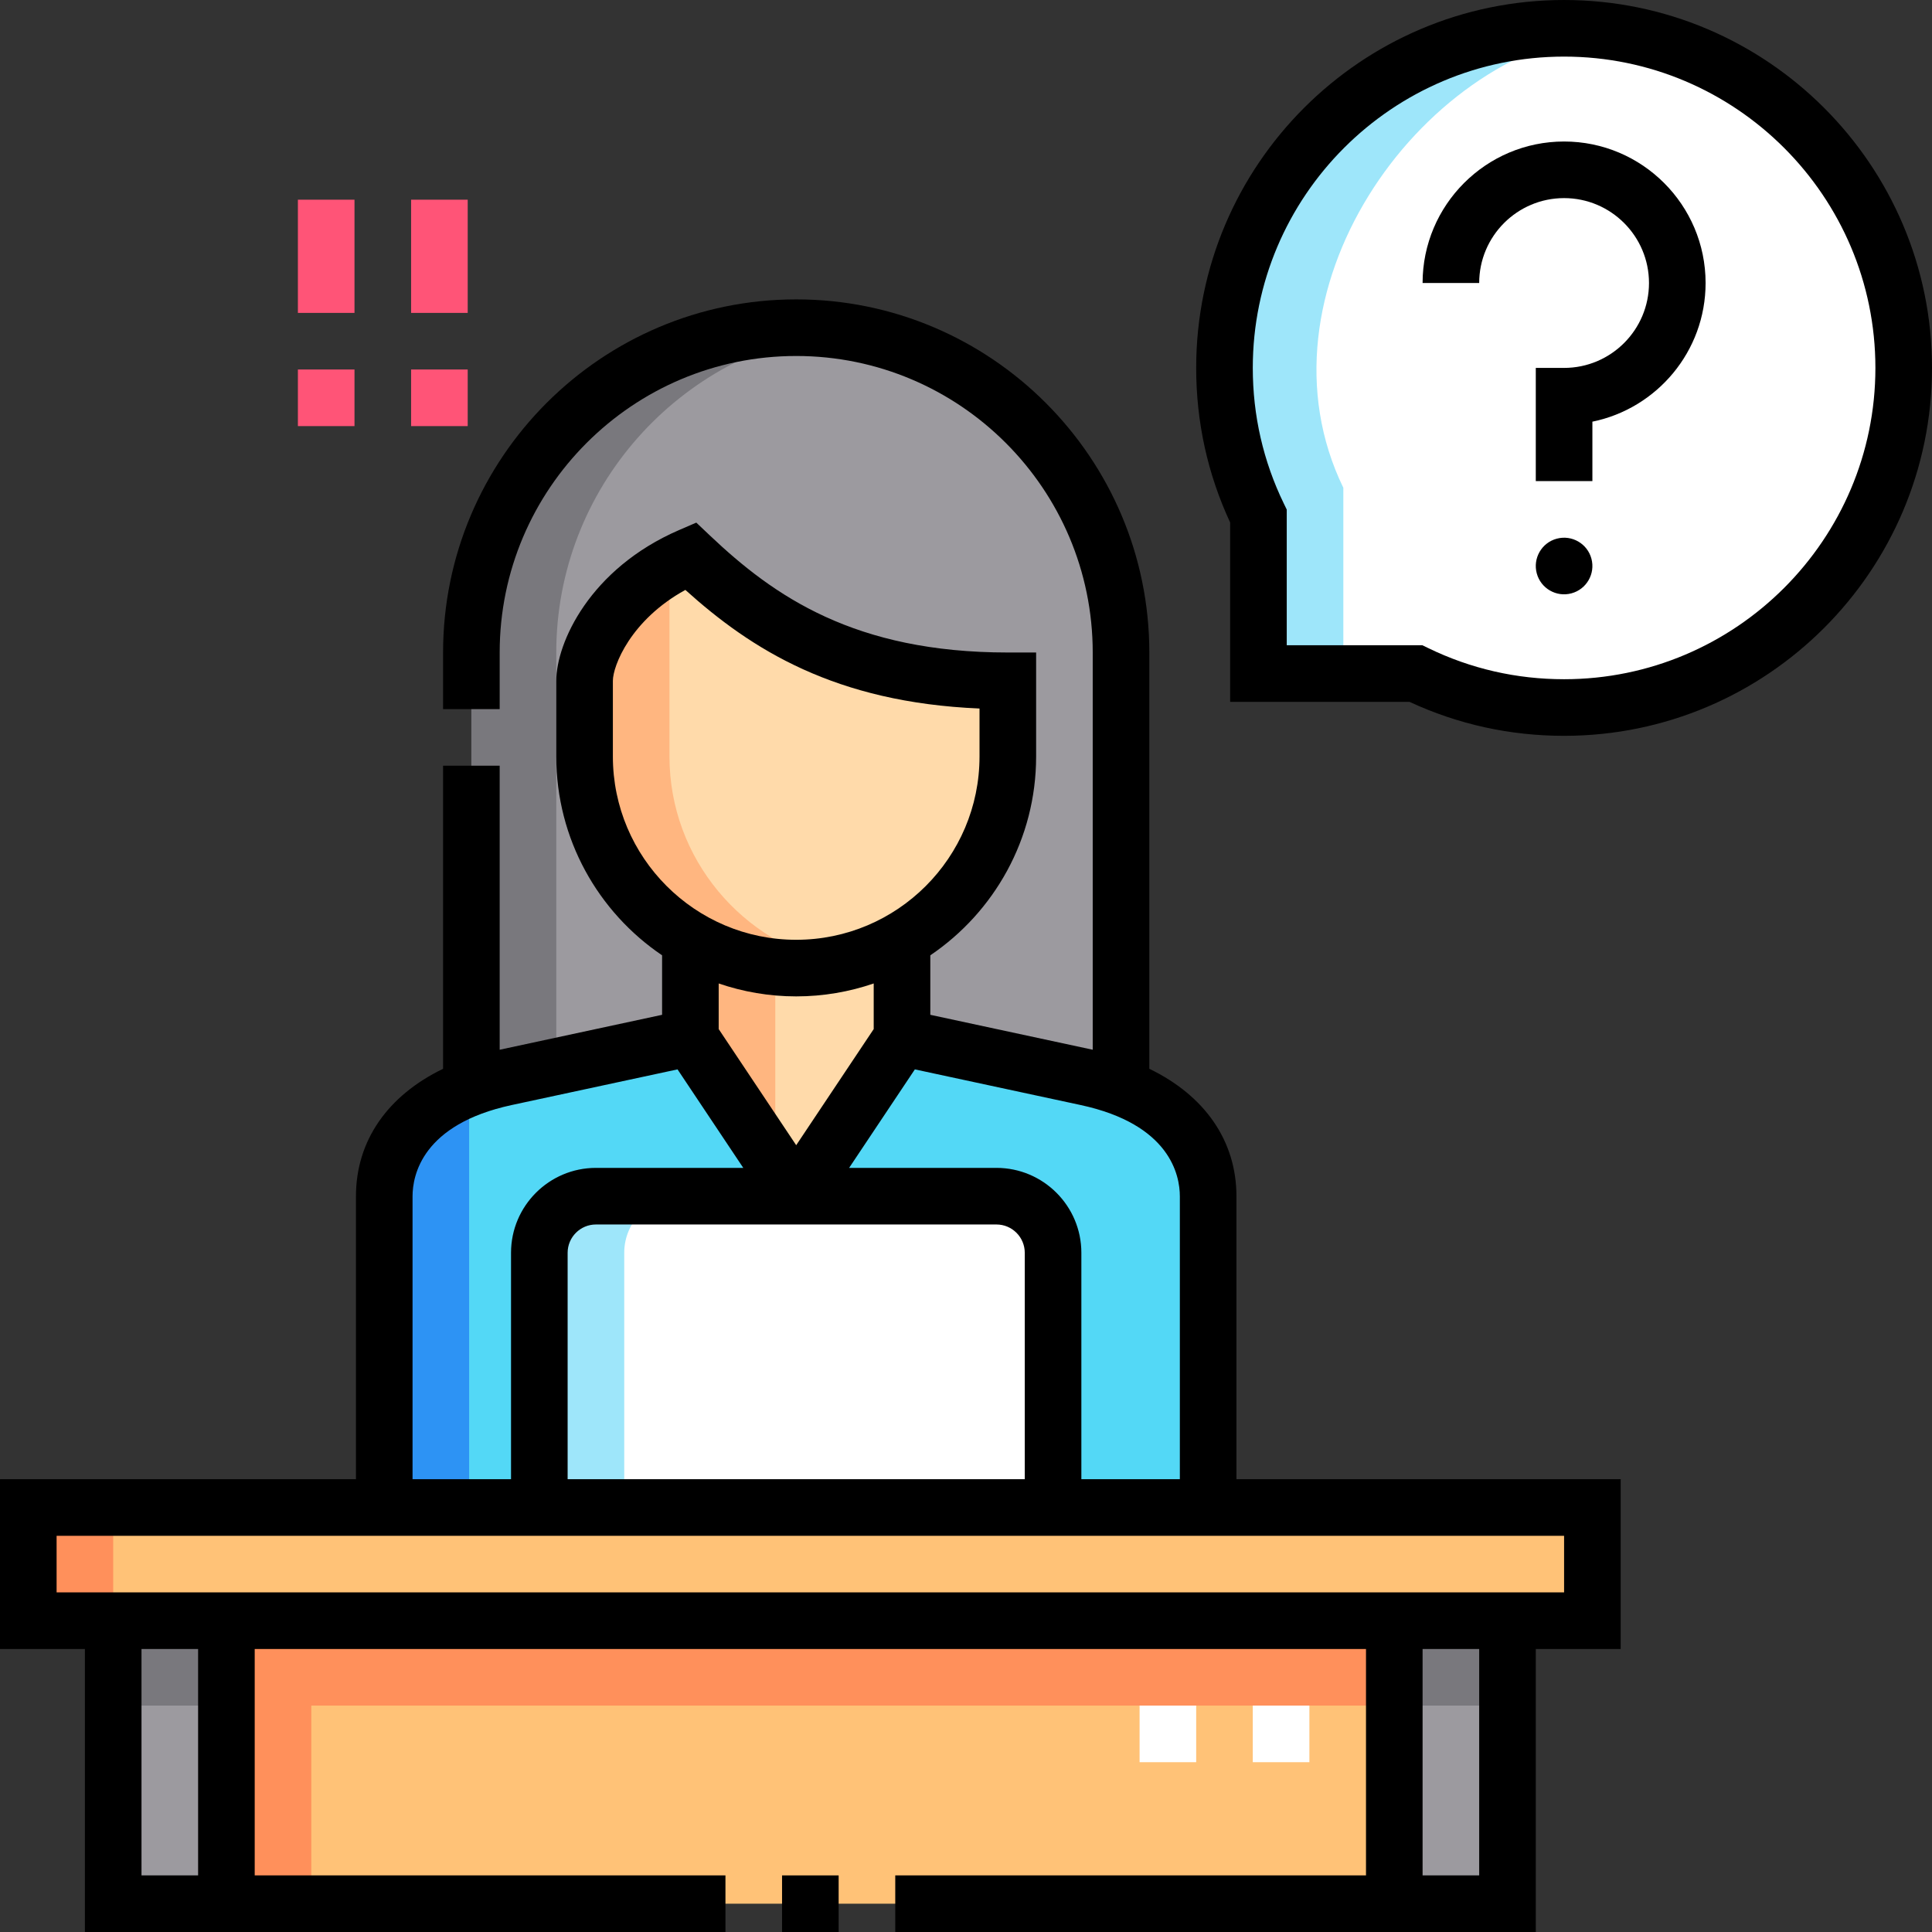
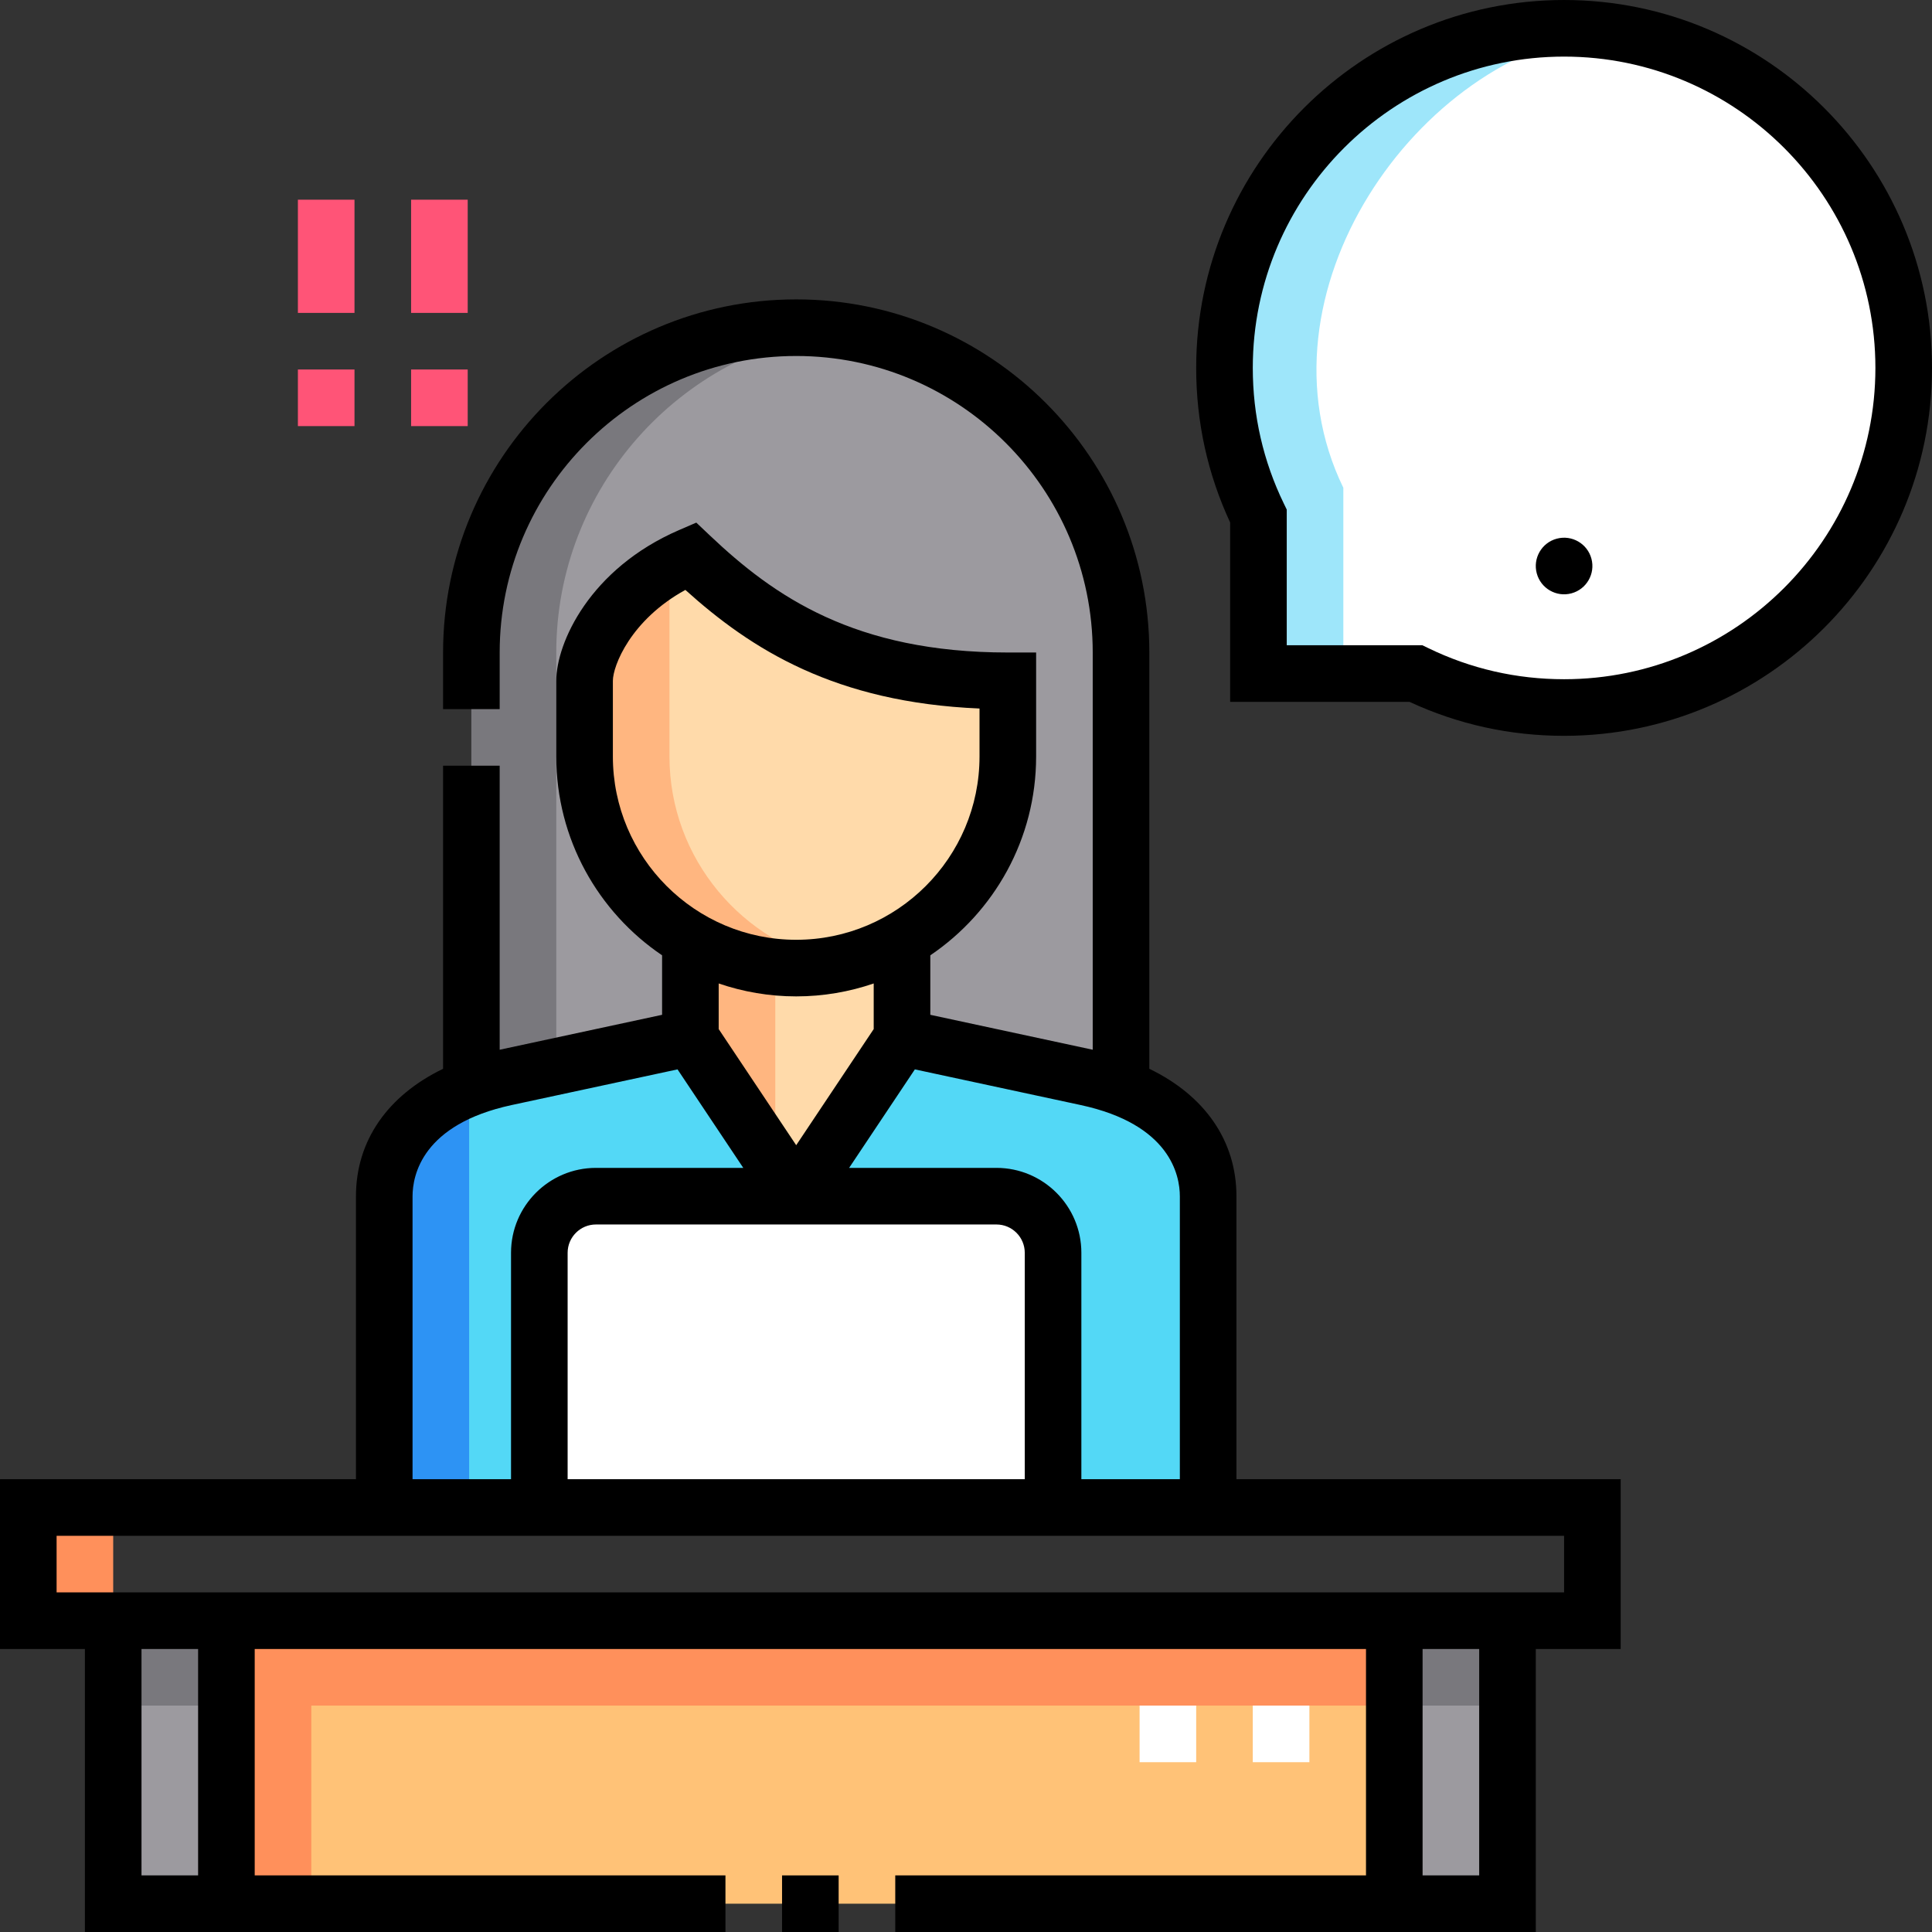
<svg xmlns="http://www.w3.org/2000/svg" id="Capa_1" enable-background="new 0 0 512 512" height="512" viewBox="0 0 512 512" width="512">
  <rect x="0" y="0" width="512" height="512" fill="#333333" stroke="none" />
  <g>
    <g>
      <g clip-rule="evenodd" fill-rule="evenodd">
        <path d="m182.96 147.346c20.634 19.55 43.802 33.074 84.123 33.074v20.051c0 20.647-11.31 38.783-28.041 48.517v26.003l48.911 10.52c2.979.641 6.08 1.53 9.13 2.703v-115.293c0-47.402-38.68-86.08-86.082-86.08-47.403 0-86.082 38.678-86.082 86.08v115.294c3.05-1.172 6.151-2.062 9.13-2.703l48.911-10.52v-26.003c-16.731-9.733-28.041-27.868-28.041-48.517v-20.051c0-6.997 6.914-23.941 28.041-33.075z" fill="#9c9a9f" />
        <path d="m267.083 180.421c-40.321 0-63.489-13.524-84.123-33.074-21.127 9.133-28.041 26.077-28.041 33.074v20.051c0 30.981 25.374 56.081 56.082 56.081 30.707 0 56.082-25.101 56.082-56.081z" fill="#ffdaaa" />
        <path d="m239.041 248.988c-8.261 4.806-17.845 7.564-28.041 7.564s-19.779-2.758-28.041-7.564v26.003l28.041 42.009 28.041-42.009z" fill="#ffdaaa" />
        <path d="m211.001 317.001-28.041-42.009-48.911 10.52c-2.979.641-6.08 1.53-9.13 2.703-11.937 4.589-23.089 13.513-23.089 28.826v82.461h41.098v-67.5c0-8.25 6.75-15 15-15h53.073z" fill="#53d8f6" />
        <path d="m157.928 317.001c-8.25 0-15 6.75-15 15v67.5h136.146v-67.5c0-8.25-6.75-15-15-15z" fill="#fff" />
        <path d="m264.073 317.001c8.25 0 15 6.75 15 15v67.5h41.098v-82.461c0-15.313-11.152-24.237-23.089-28.826-3.05-1.172-6.151-2.062-9.13-2.703l-48.911-10.52-28.041 42.009h53.073z" fill="#53d8f6" />
-         <path d="m7.5 399.501h414.501v30h-414.501z" fill="#ffc277" />
        <path d="m60 504.5v-74.999h-30v74.999zm309.501-74.999v74.999h30v-74.999z" fill="#9c9a9f" />
        <path d="m60 429.501h309.502v74.999h-309.502z" fill="#ffc277" />
        <path d="m333.501 178.501h41.729c11.868 5.764 25.19 9 39.27 9 49.706 0 90-40.294 90-90s-40.294-90-90-90-90 40.295-90 90c0 14.08 3.235 27.405 9 39.271v41.729z" fill="#fff" />
        <path d="m177.418 150.089c-16.814 9.462-22.5 23.986-22.5 30.331v20.051c0 30.981 25.374 56.081 56.082 56.081 3.847 0 7.61-.394 11.25-1.144-25.417-5.237-44.832-27.838-44.832-54.936z" fill="#ffb680" />
        <path d="m205.459 256.278c-8.124-.806-15.753-3.364-22.5-7.29v26.003l22.5 33.708z" fill="#ffb680" />
        <path d="m222.25 87.578c-51.297-6.751-97.332 33.338-97.332 85.342v115.294c3.05-1.172 6.151-2.062 9.13-2.703l13.37-2.875v-109.715c0-43.591 32.71-79.8 74.832-85.343z" fill="#79787d" />
        <path d="m124.329 288.445c-11.712 4.654-22.5 13.535-22.5 28.596v82.461h22.5z" fill="#2d93f4" />
-         <path d="m157.928 317.001c-8.25 0-15 6.75-15 15v67.5h22.5v-67.5c0-8.25 6.75-15 15-15z" fill="#9ee6fa" />
        <path d="m7.5 399.501h22.5v30h-22.5z" fill="#ff905b" />
        <path d="m60 429.501v74.999h22.499v-52.5h287.002v-22.499z" fill="#ff905b" />
        <path d="m60 452v-22.5h-30v22.5zm309.501-22.499v22.499h30v-22.5h-30z" fill="#79787d" />
        <path d="m333.501 178.501h22.499v-49.229c-24.849-51.153 19.368-114.79 69.75-121.073-53.616-6.689-101.25 34.975-101.25 89.301 0 14.08 3.235 27.405 9 39.271v41.73z" fill="#9ee6fa" />
      </g>
      <g>
        <path d="m347.002 467h-15v-15h15zm-30 0h-15v-15h15z" fill="#fff" />
      </g>
      <g>
        <path d="m123.946 112.922h-15v-15.001h15zm-30 0h-15v-15.001h15zm30-30.001h-15v-30h15zm-30 0h-15v-30h15z" fill="#ff5477" />
      </g>
    </g>
    <g>
      <path d="m327.672 317.04c0-14.727-8.399-26.7-23.09-33.799v-110.32c0-51.601-41.98-93.581-93.581-93.581-51.602 0-93.582 41.98-93.582 93.581v14.999h15v-14.999c0-43.33 35.252-78.581 78.582-78.581s78.581 35.251 78.581 78.581v105.271c-.018-.004-.035-.008-.053-.012l-42.988-9.246v-15.765c16.907-11.439 28.042-30.792 28.042-52.697v-27.551h-7.5c-40.626 0-61.961-14.908-78.965-31.019l-3.592-3.403-4.542 1.963c-23.725 10.256-32.565 29.953-32.565 39.959v20.051c0 21.905 11.135 41.257 28.041 52.696v15.766l-42.988 9.246c-.018.004-.035.008-.053.012v-75.272h-15v80.322c-14.69 7.099-23.089 19.072-23.089 33.798v74.961h-94.33v45h22.5v74.999h169.751v-15h-124.751v-59.999h294.502v59.999h-124.751v15h169.75v-74.999h22.5v-45h-101.829zm-41.297-24.196c23.734 5.104 26.297 18.622 26.297 24.196v74.961h-26.099v-60c0-12.406-10.094-22.5-22.5-22.5h-39.048l17.424-26.104zm-22.302 31.657c4.136 0 7.5 3.364 7.5 7.5v60h-121.145v-60c0-4.136 3.364-7.5 7.5-7.5zm-101.654-124.029v-20.051c0-3.915 4.667-16.102 19.212-24.087 17.548 15.822 39.721 29.813 77.952 31.431v12.707c0 26.788-21.794 48.581-48.582 48.581s-48.582-21.793-48.582-48.581zm48.582 63.581c7.187 0 14.092-1.216 20.54-3.424v12.089l-20.54 30.773-20.541-30.773v-12.09c6.449 2.209 13.353 3.425 20.541 3.425zm-101.671 52.987c0-5.574 2.563-19.092 26.296-24.196l43.926-9.447 17.425 26.104h-39.049c-12.406 0-22.5 10.094-22.5 22.5v60h-26.098zm-56.83 179.96h-15v-59.999h15zm339.501 0h-14.999v-59.999h14.999zm22.5-74.999h-399.501v-15h399.501z" />
      <path d="m207.251 497h15v15h-15z" />
-       <path d="m414.5 37.5c-20.678 0-37.5 16.822-37.5 37.5h15c0-12.406 10.094-22.5 22.5-22.5s22.5 10.094 22.5 22.5-10.094 22.5-22.5 22.5h-7.5v30h15v-15.753c17.096-3.485 30-18.638 30-36.747 0-20.678-16.822-37.5-37.5-37.5z" />
      <path d="m412.561 142.755c-4.001 1.071-6.377 5.183-5.306 9.184s5.183 6.377 9.184 5.306 6.377-5.183 5.306-9.184-5.183-6.377-9.184-5.306z" />
      <path d="m414.5 0c-53.762 0-97.5 43.738-97.5 97.5 0 14.32 3.027 28.092 9.001 40.962v47.539h47.54c12.872 5.973 26.644 9 40.959 9 53.762 0 97.5-43.738 97.5-97.501 0-53.762-43.738-97.5-97.5-97.5zm0 180.001c-12.616 0-24.727-2.774-35.993-8.246l-1.552-.754h-35.954v-35.955l-.754-1.552c-5.473-11.263-8.247-23.373-8.247-35.994 0-45.49 37.01-82.5 82.5-82.5s82.5 37.01 82.5 82.5c0 45.491-37.01 82.501-82.5 82.501z" />
    </g>
  </g>
</svg>